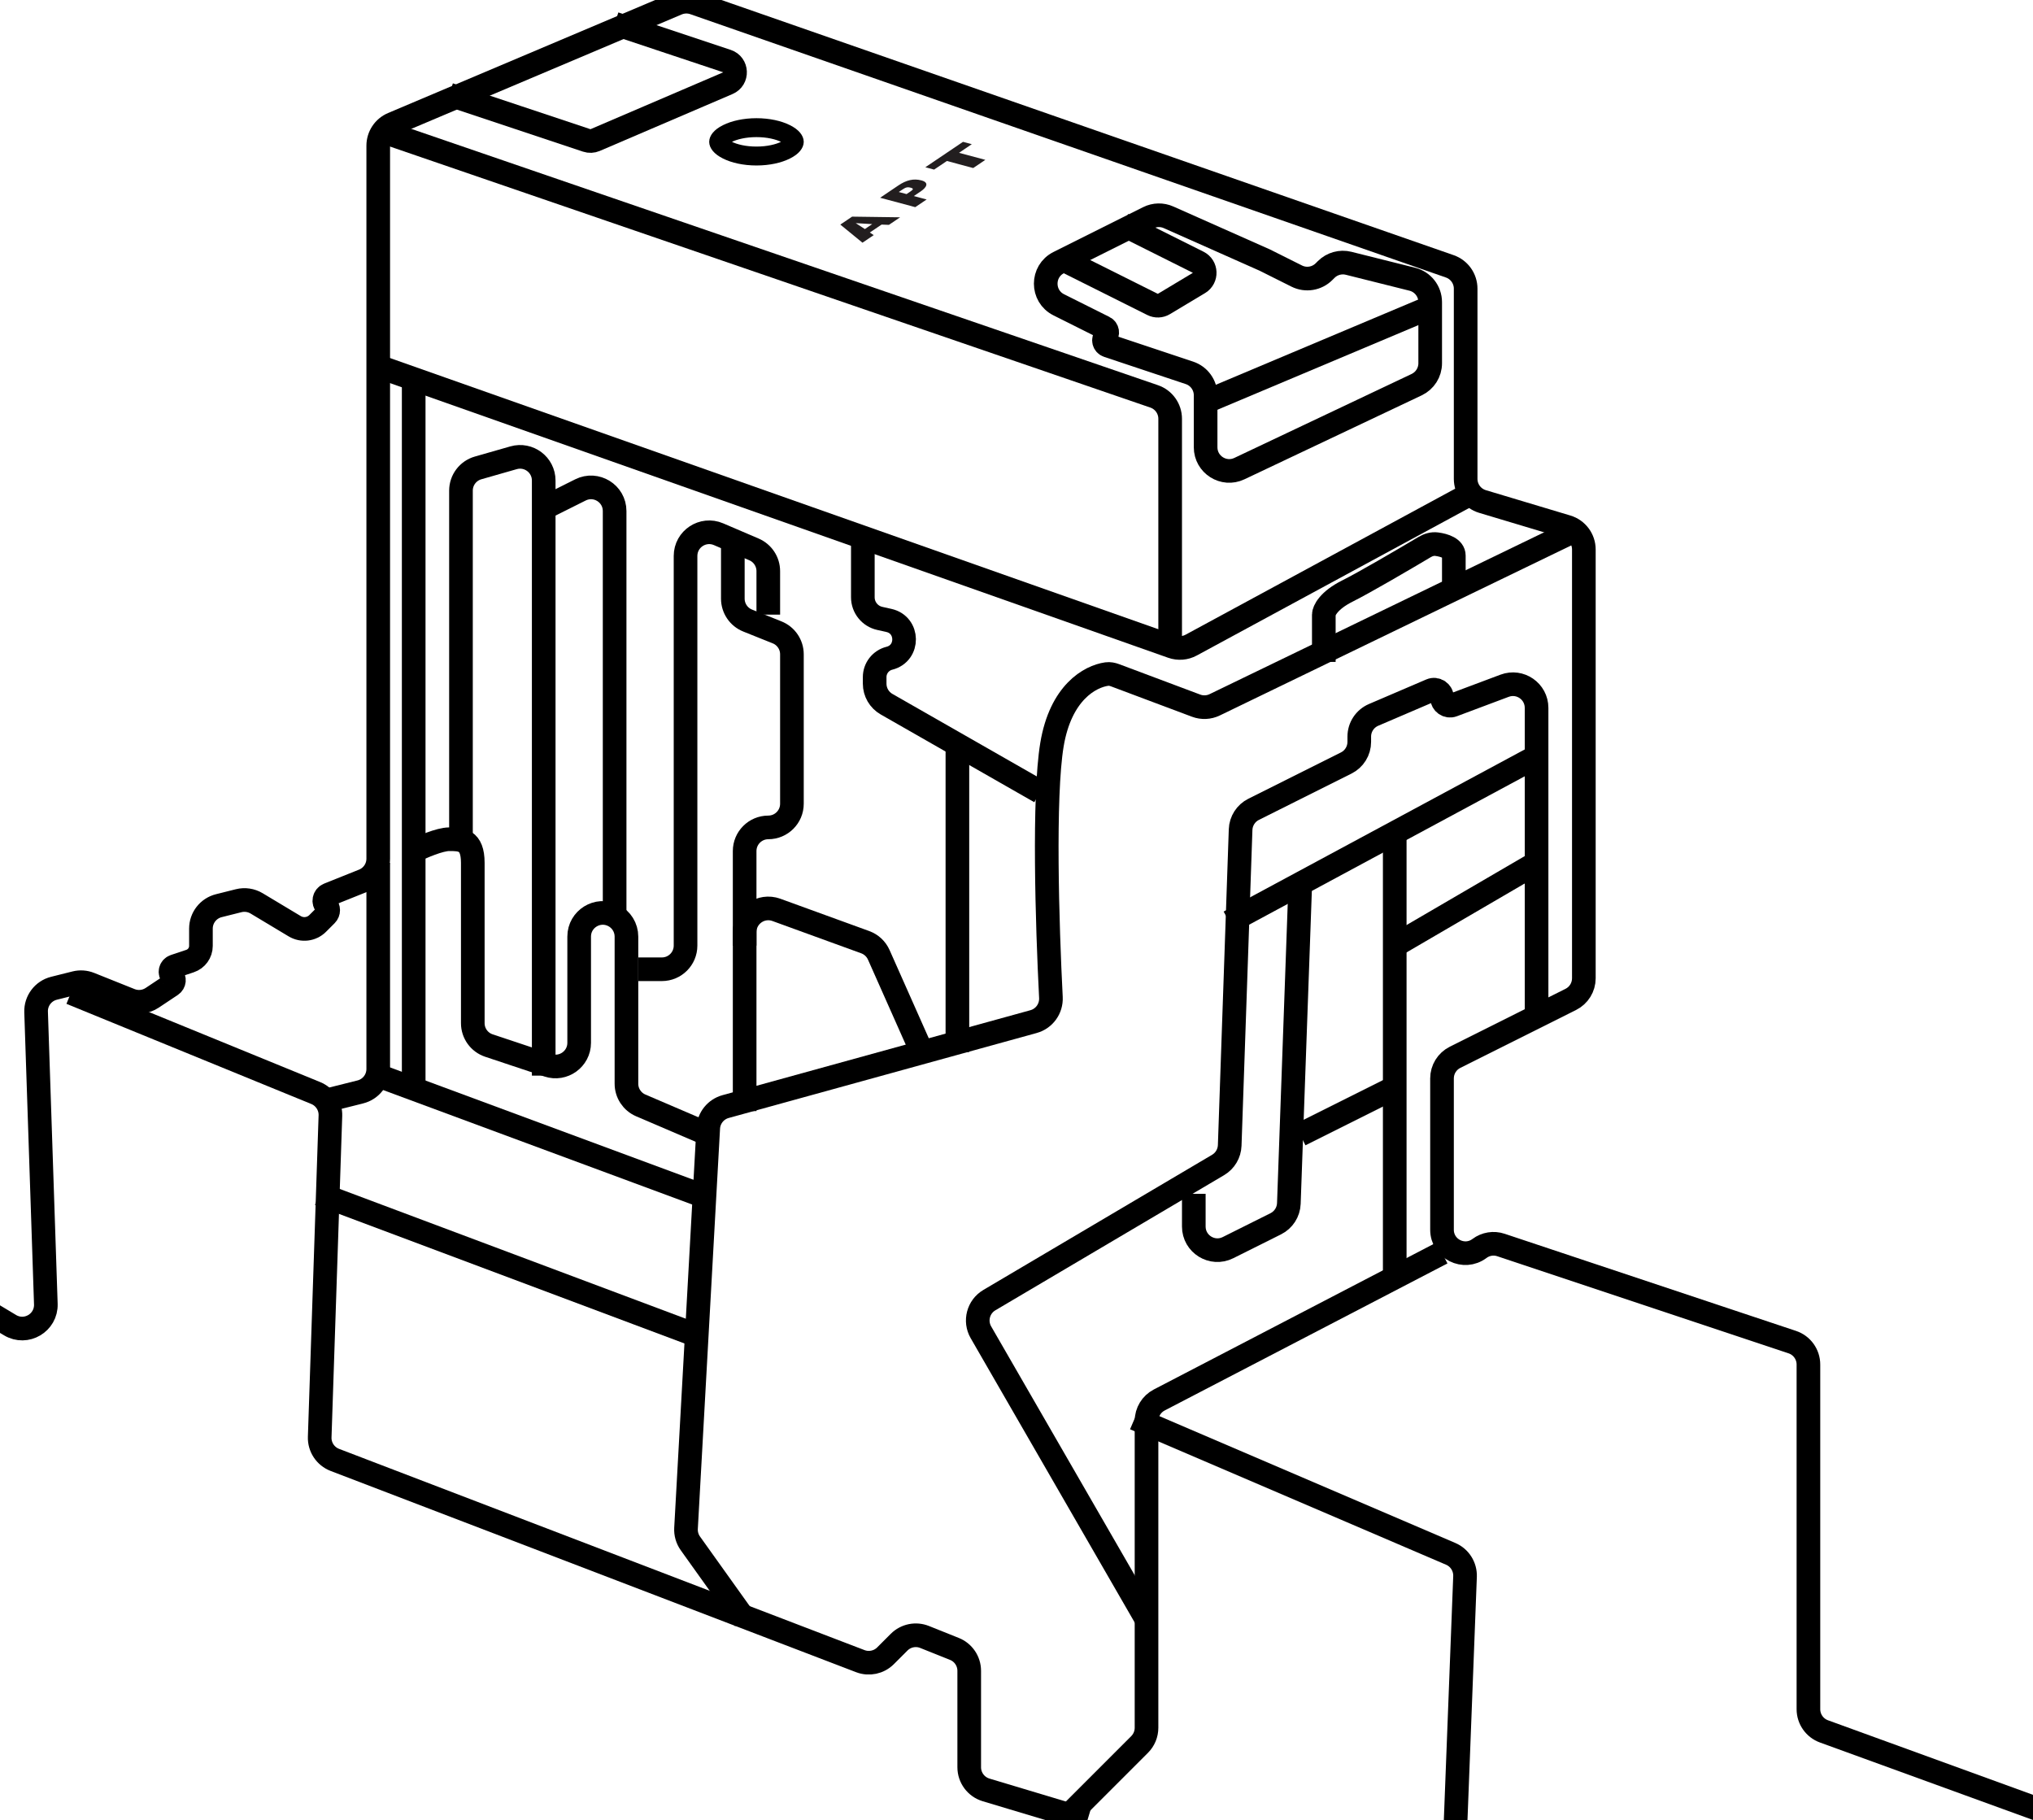
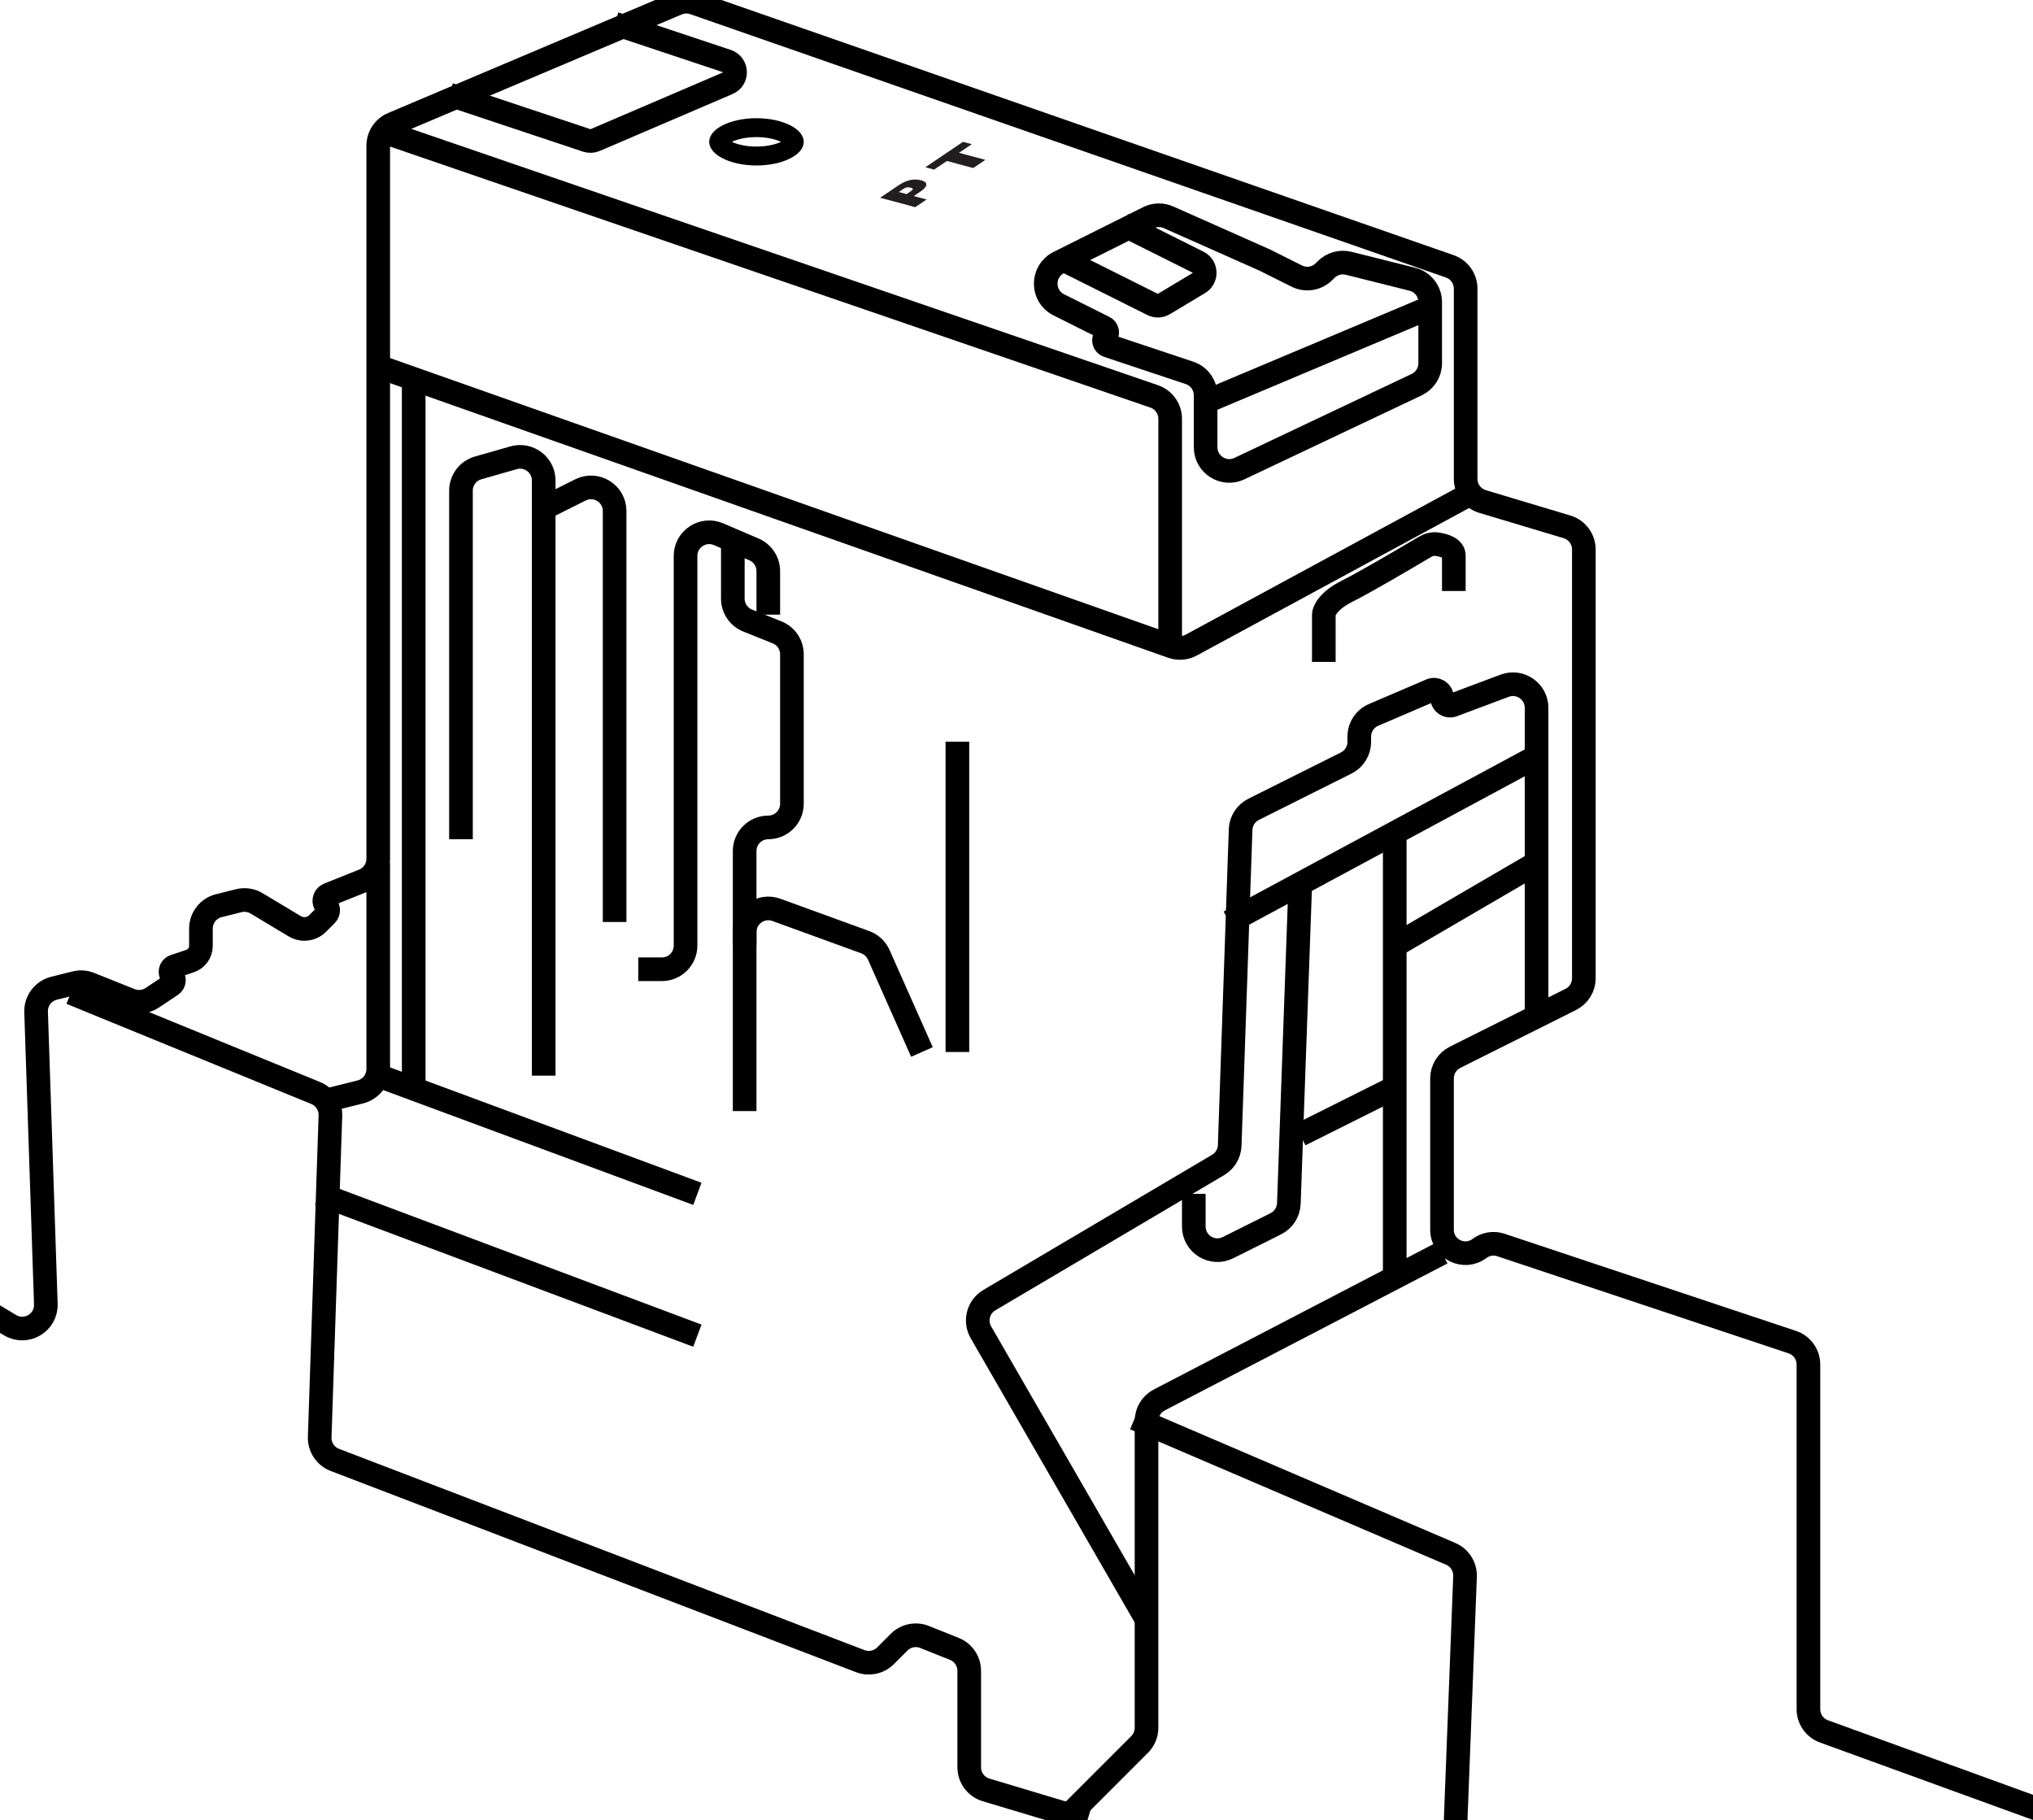
<svg xmlns="http://www.w3.org/2000/svg" width="86" height="77" viewBox="0 0 86 77" fill="none">
  <g clip-path="url(#clip0_1518_12654)">
    <path fill-rule="evenodd" clip-rule="evenodd" d="M38.717 8.763L37.231 8.365L38.002 7.845C38.338 7.618 38.647 7.542 38.978 7.631C39.307 7.719 39.21 7.919 38.946 8.098L38.657 8.293L39.199 8.438L38.717 8.763ZM38.349 8.21L38.493 8.114C38.637 8.017 38.662 7.977 38.521 7.939C38.38 7.902 38.307 7.928 38.164 8.025L38.02 8.122L38.349 8.21Z" fill="#221E1F" />
-     <path fill-rule="evenodd" clip-rule="evenodd" d="M36.486 10.268L35.547 9.5L36.046 9.164L38.077 9.192L37.603 9.512L37.293 9.5L36.796 9.835L36.96 9.946L36.484 10.267M36.586 9.689L36.896 9.48L36.199 9.439L36.586 9.689Z" fill="#221E1F" />
    <path fill-rule="evenodd" clip-rule="evenodd" d="M41.169 7.108L40.056 6.81L39.515 7.174L39.144 7.075L40.737 6L41.109 6.099L40.569 6.464L41.682 6.762L41.169 7.108Z" fill="#221E1F" />
    <path d="M19 4L24.82 5.94C24.936 5.979 25.062 5.973 25.175 5.925L30.791 3.518C31.214 3.337 31.189 2.73 30.752 2.584L26 1" stroke="black" />
    <path d="M45 11L48.755 12.877C48.907 12.954 49.089 12.947 49.235 12.859L50.719 11.969C51.057 11.766 51.038 11.269 50.685 11.093L47.5 9.5" stroke="black" />
    <path d="M59.928 16.271L52.428 19.823C51.765 20.138 51 19.654 51 18.92V16.721C51 16.29 50.725 15.908 50.316 15.772L46.861 14.62C46.695 14.565 46.645 14.354 46.769 14.231C46.883 14.117 46.852 13.926 46.708 13.854L46 13.5L44.789 12.894C44.052 12.526 44.052 11.474 44.789 11.106L48.578 9.211C48.845 9.077 49.158 9.07 49.431 9.192L53.5 11L54.855 11.678C55.24 11.87 55.705 11.795 56.01 11.49L56.1 11.4C56.348 11.152 56.709 11.052 57.049 11.137L59.742 11.811C60.188 11.922 60.5 12.322 60.5 12.781V13V14V15.367C60.5 15.754 60.277 16.105 59.928 16.271Z" stroke="black" />
    <path d="M51 17L60.5 13" stroke="black" />
    <path d="M40.5 31.375V44.5" stroke="black" />
-     <path d="M44 33.5L37.504 29.788C37.192 29.61 37 29.279 37 28.92V28.642C37 28.265 37.257 27.936 37.623 27.844V27.844C38.464 27.634 38.448 26.433 37.602 26.245L37.217 26.159C36.798 26.066 36.5 25.695 36.5 25.266V23" stroke="black" />
    <path d="M27 41H28C28.552 41 29 40.552 29 40V23.517C29 22.799 29.734 22.315 30.394 22.597L31.894 23.24C32.262 23.398 32.5 23.759 32.5 24.159V26" stroke="black" />
    <path d="M31 23V25.323C31 25.732 31.249 26.1 31.629 26.251L32.871 26.749C33.251 26.9 33.5 27.268 33.5 27.677V34C33.5 34.552 33.052 35 32.5 35V35C31.948 35 31.5 35.448 31.5 36V40" stroke="black" />
    <path d="M23 21.5L24.553 20.724C25.218 20.391 26 20.875 26 21.618V39" stroke="black" />
    <path d="M19.5 35.5V20.754C19.5 20.308 19.796 19.915 20.225 19.793L21.725 19.364C22.364 19.182 23 19.661 23 20.326V35.5V45.5" stroke="black" />
    <path d="M39 44.5L37.173 40.388C37.062 40.14 36.856 39.948 36.601 39.855L32.842 38.488C32.19 38.251 31.5 38.734 31.5 39.428V47" stroke="black" />
    <path d="M65 36.5L59 40" stroke="black" />
    <path d="M3 42L13.356 46.236C13.743 46.395 13.991 46.777 13.977 47.195L13.524 60.788C13.509 61.214 13.767 61.602 14.165 61.755L36.394 70.268C36.763 70.409 37.18 70.32 37.459 70.041L38.034 69.466C38.317 69.183 38.741 69.096 39.112 69.245L40.371 69.749C40.751 69.9 41 70.268 41 70.677V74.756C41 75.198 41.29 75.587 41.713 75.714L46 77" stroke="black" />
    <path d="M56 28V26C56 25.833 56.2 25.4 57 25C57.731 24.634 59.353 23.684 60.263 23.142C60.418 23.049 60.596 22.995 60.776 23.019C61.109 23.063 61.5 23.194 61.5 23.5C61.5 23.9 61.5 24.667 61.5 25" stroke="black" />
    <path d="M-0.5 55.5L0.425 56.055C1.104 56.462 1.965 55.956 1.939 55.164L1.527 42.807C1.511 42.336 1.827 41.918 2.284 41.804L3.186 41.578C3.39 41.527 3.605 41.542 3.8 41.62L5.512 42.305C5.817 42.427 6.164 42.391 6.438 42.208L7.247 41.669C7.378 41.581 7.396 41.396 7.285 41.285V41.285C7.154 41.154 7.207 40.931 7.382 40.873L8.038 40.654C8.314 40.562 8.5 40.304 8.5 40.013V39.281C8.5 38.822 8.812 38.422 9.257 38.311L10.098 38.1C10.355 38.036 10.628 38.077 10.855 38.213L12.468 39.181C12.781 39.368 13.181 39.319 13.438 39.062L13.801 38.699C13.911 38.589 13.911 38.411 13.801 38.301V38.301C13.659 38.159 13.708 37.917 13.896 37.842L15.371 37.251C15.751 37.1 16 36.732 16 36.323V6.163C16 5.761 16.24 5.398 16.61 5.242L28.645 0.15C28.873 0.054 29.13 0.045 29.364 0.127L61.329 11.266C61.731 11.406 62 11.785 62 12.21V20.256C62 20.698 62.29 21.087 62.713 21.214L66.287 22.286C66.71 22.413 67 22.802 67 23.244V41.382C67 41.761 66.786 42.107 66.447 42.276L61.553 44.724C61.214 44.893 61 45.239 61 45.618V52.019C61 52.835 61.932 53.301 62.585 52.811V52.811C62.845 52.616 63.184 52.561 63.492 52.664L75.816 56.772C76.225 56.908 76.5 57.29 76.5 57.721V72.3C76.5 72.72 76.763 73.096 77.158 73.239L87.5 77" stroke="black" />
    <path d="M16 5.5L48.825 16.768C49.229 16.907 49.5 17.287 49.5 17.714V27" stroke="black" />
    <path d="M16 15.5L49.581 27.352C49.848 27.446 50.142 27.423 50.39 27.288L62 21" stroke="black" />
-     <path d="M66.5 22.5L51.386 29.813C51.139 29.933 50.855 29.946 50.599 29.85L47.17 28.564C47.058 28.522 46.939 28.497 46.82 28.513C46.103 28.612 44.867 29.299 44.5 31.5C44.135 33.693 44.298 39.113 44.456 42.194C44.48 42.665 44.175 43.09 43.72 43.215L30.693 46.809C30.279 46.923 29.984 47.289 29.96 47.717L29.02 64.649C29.007 64.876 29.072 65.101 29.204 65.286L31.5 68.5" stroke="black" />
    <path d="M14 46.5L15.242 46.189C15.688 46.078 16 45.678 16 45.219V36.5" stroke="black" />
    <path d="M29.5 56.5L13.5 50.5" stroke="black" />
    <path d="M29.5 50.5L16 45.5" stroke="black" />
    <path d="M65 43V29.943C65 29.245 64.303 28.762 63.649 29.007L61.456 29.829C61.236 29.912 61 29.748 61 29.512V29.512C61 29.27 60.752 29.106 60.529 29.202L58.106 30.24C57.738 30.398 57.5 30.759 57.5 31.159V31.382C57.5 31.761 57.286 32.107 56.947 32.276L53.032 34.234C52.704 34.398 52.492 34.728 52.48 35.094L52.019 48.452C52.007 48.794 51.822 49.105 51.528 49.279L41.852 54.996C41.38 55.275 41.221 55.882 41.495 56.357L48.5 68.5" stroke="black" />
    <path d="M61 53L49.039 59.22C48.708 59.392 48.5 59.734 48.5 60.107V73.086C48.5 73.351 48.395 73.605 48.207 73.793L45 77" stroke="black" />
    <path d="M48 60L61.368 65.729C61.749 65.892 61.989 66.273 61.974 66.687L61.5 79" stroke="black" />
    <path d="M59 46L55 48" stroke="black" />
    <path d="M55 37.5L54.521 50.907C54.508 51.273 54.296 51.602 53.969 51.766L51.947 52.776C51.282 53.109 50.5 52.625 50.5 51.882V50.5" stroke="black" />
    <path d="M59 35V54" stroke="black" />
    <path d="M65 32L52 39" stroke="black" />
    <path d="M17.5 46V16" stroke="black" />
-     <path d="M17.5 36C17.833 35.833 18.6 35.5 19 35.5C19.5 35.5 20 35.5 20 36.5C20 37.219 20 40.959 20 43.28C20 43.711 20.275 44.092 20.684 44.228L23.184 45.061C23.831 45.277 24.5 44.795 24.5 44.113V39.618C24.5 38.875 25.282 38.391 25.947 38.724V38.724C26.286 38.893 26.5 39.239 26.5 39.618V45.841C26.5 46.241 26.738 46.602 27.106 46.76L30 48" stroke="black" />
    <path d="M33.6 6C33.6 6.043 33.555 6.19 33.235 6.349C32.94 6.497 32.504 6.6 32 6.6C31.496 6.6 31.06 6.497 30.765 6.349C30.445 6.19 30.4 6.043 30.4 6C30.4 5.957 30.445 5.81 30.765 5.651C31.06 5.503 31.496 5.4 32 5.4C32.504 5.4 32.94 5.503 33.235 5.651C33.555 5.81 33.6 5.957 33.6 6Z" stroke="black" stroke-width="0.8" />
  </g>
  <defs>
    <clipPath id="clip0_1518_12654">
      <rect width="86" height="77" fill="white" />
    </clipPath>
  </defs>
</svg>